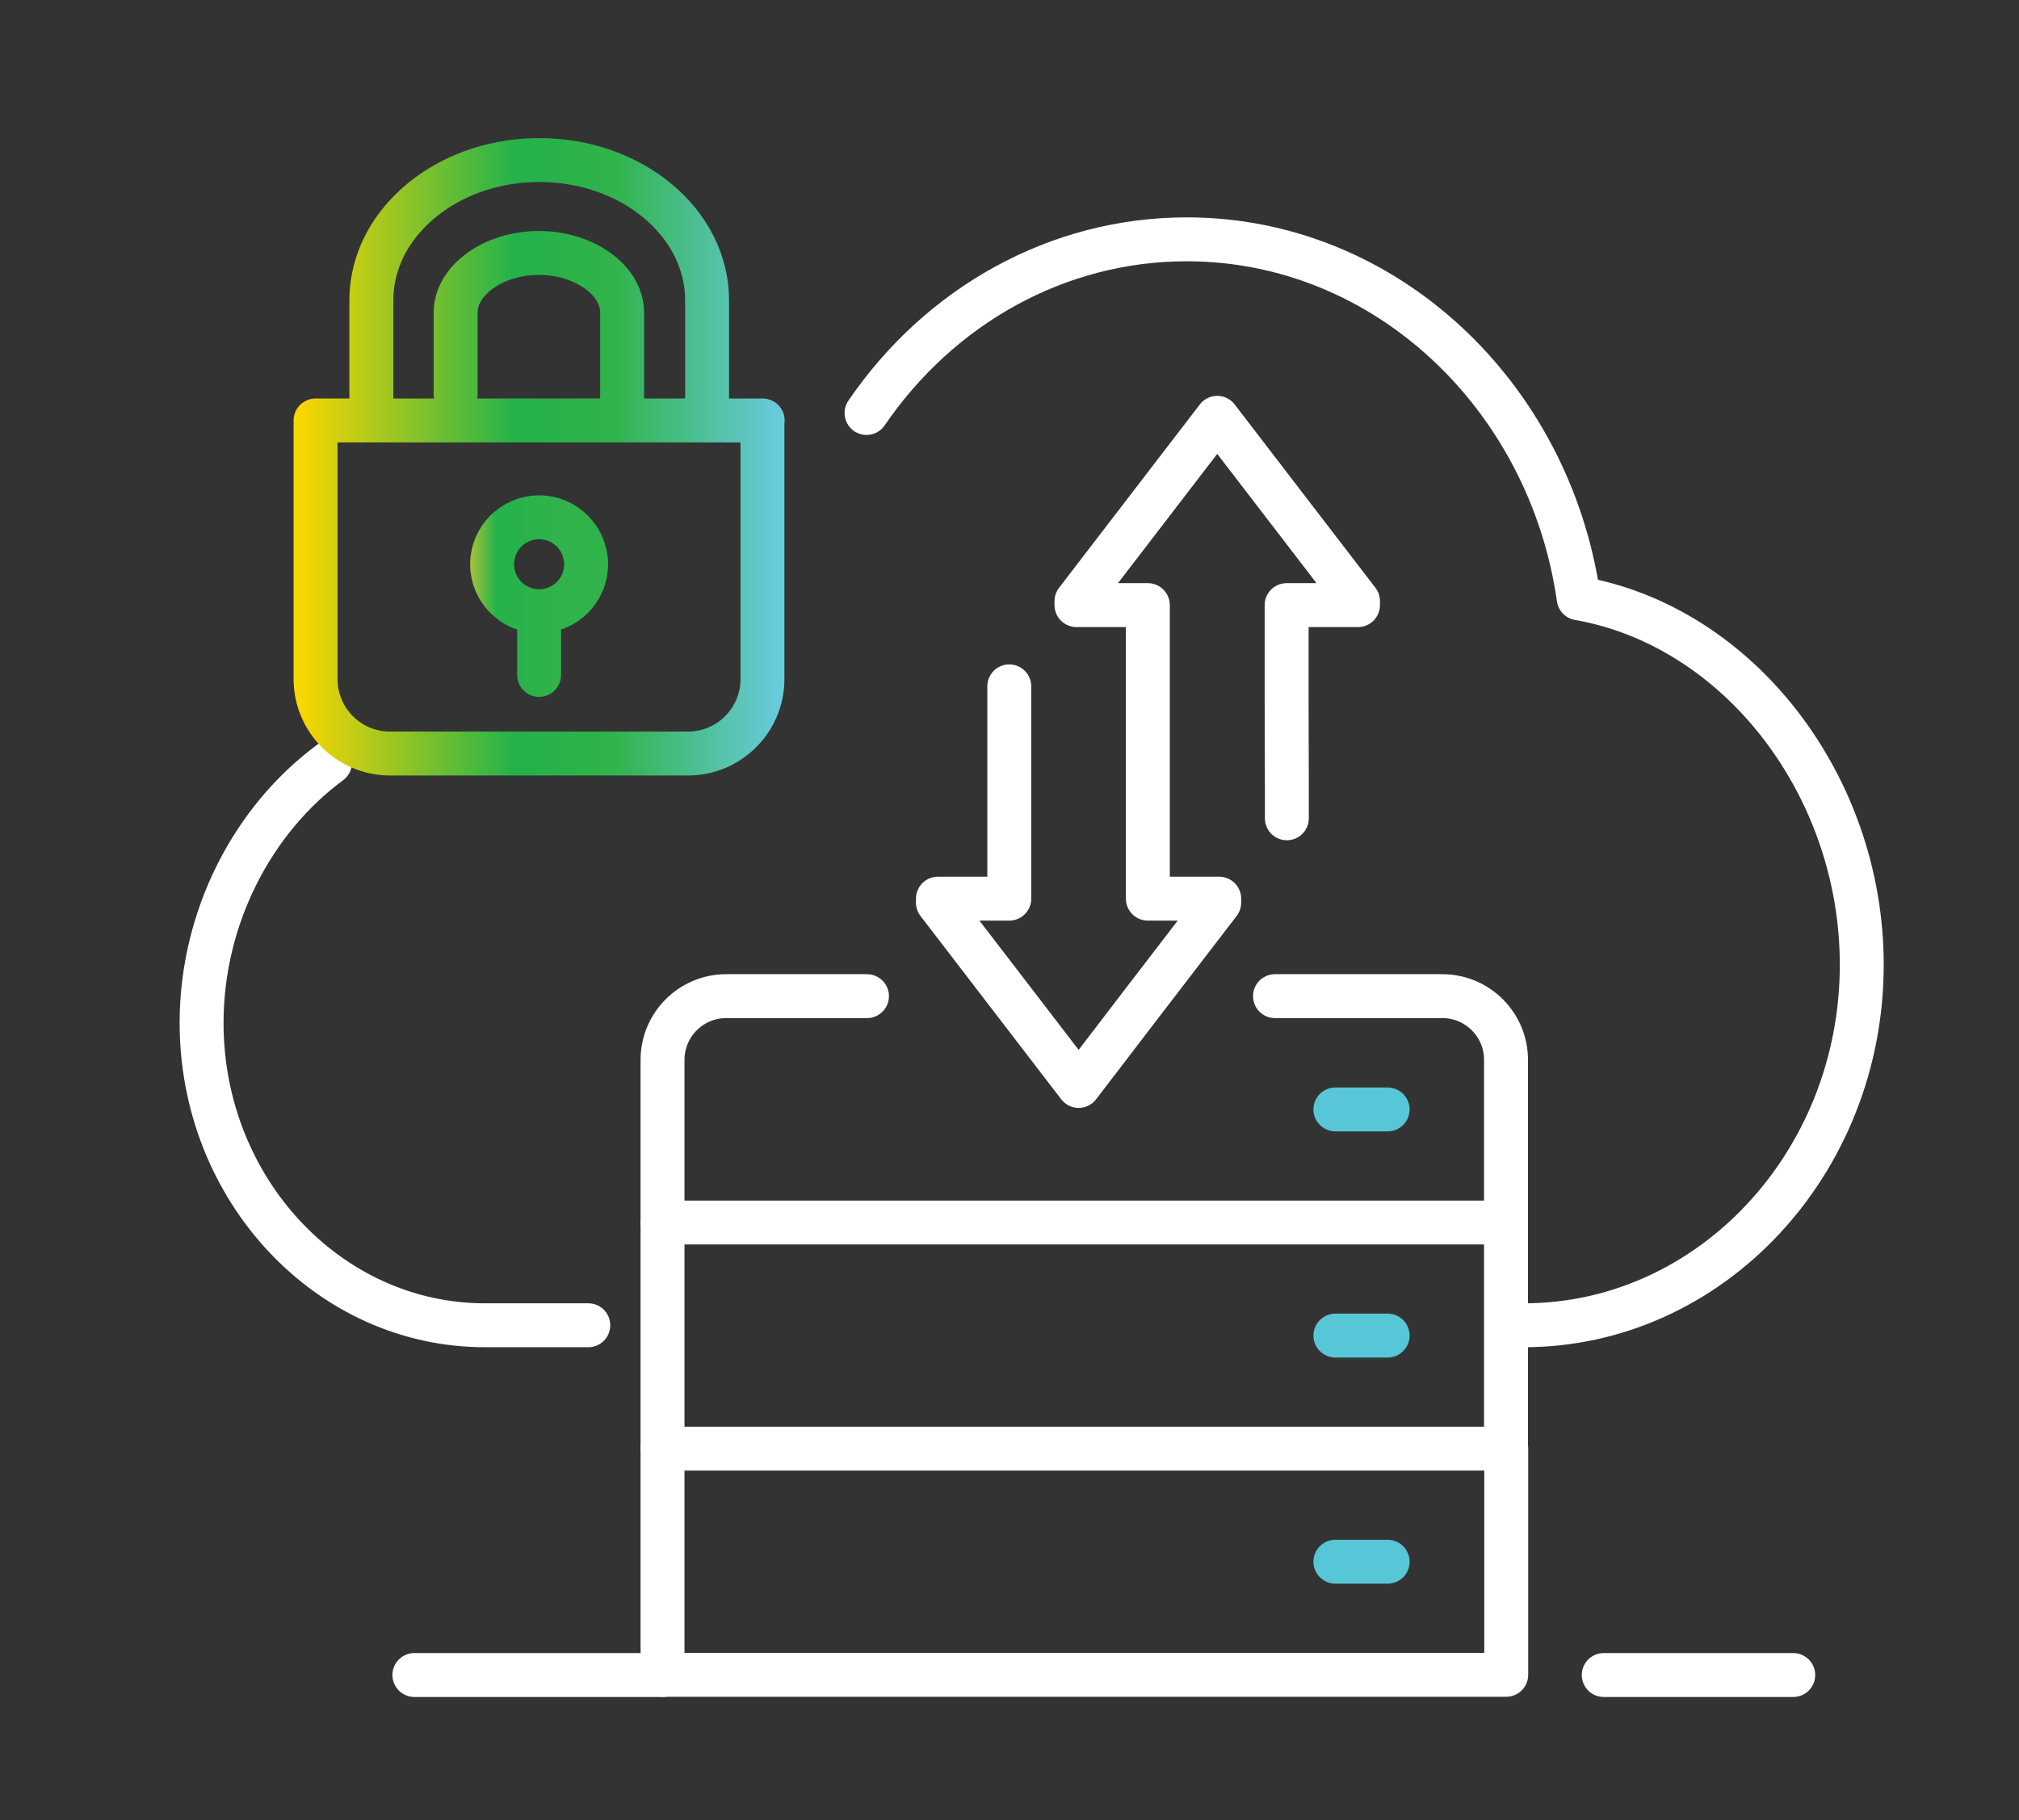
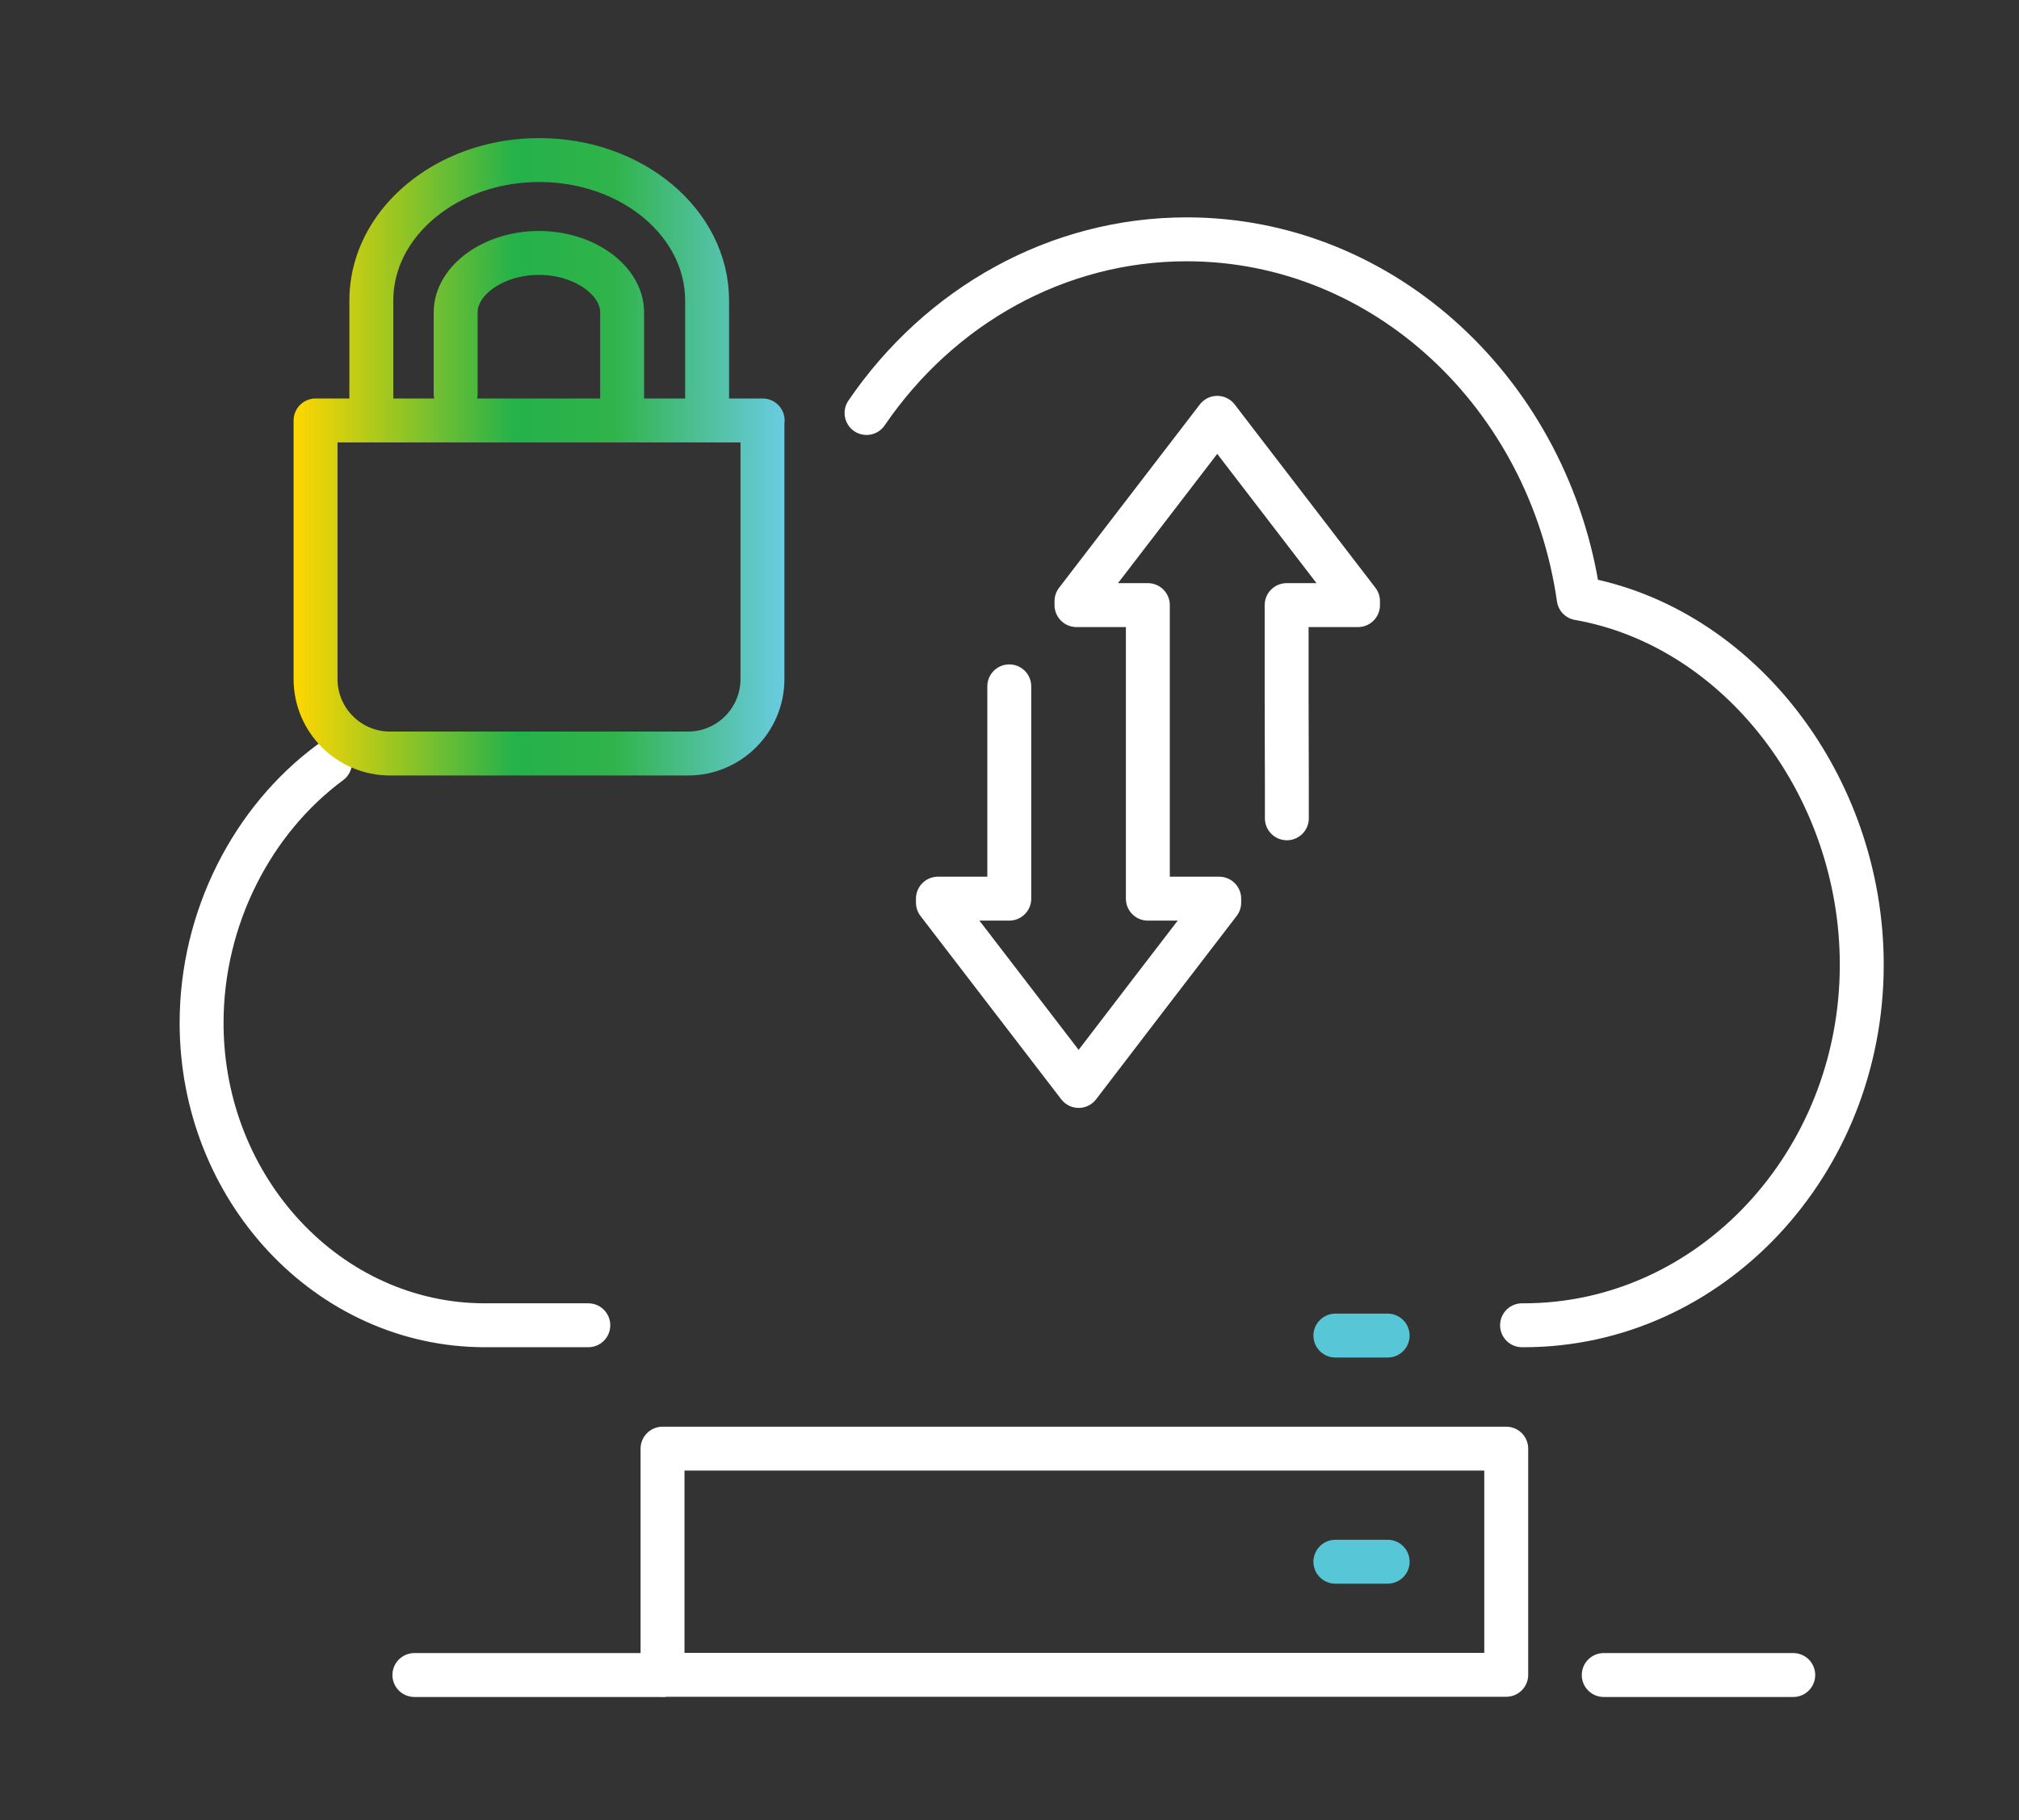
<svg xmlns="http://www.w3.org/2000/svg" id="Layer_1" data-name="Layer 1" width="91.94" height="82.91" viewBox="0 0 91.94 82.91">
  <rect x="0" y="0" width="91.94" height="82.91" fill="#333333" stroke="none" />
  <defs>
    <style>
      .cls-1 {
        stroke: url(#New_Gradient_Swatch_1);
      }

      .cls-1, .cls-2, .cls-3, .cls-4 {
        fill: none;
        stroke-linecap: round;
        stroke-linejoin: round;
        stroke-width: 2px;
      }

      .cls-2 {
        stroke: #fff;
      }

      .cls-3 {
        stroke: url(#linear-gradient);
      }

      .cls-4 {
        stroke: #57c6d7;
      }
    </style>
    <linearGradient id="linear-gradient" x1="21.41" y1="27.14" x2="27.69" y2="27.14" gradientUnits="userSpaceOnUse">
      <stop offset=".01" stop-color="#a0c23a" />
      <stop offset=".19" stop-color="#24b24b" />
      <stop offset=".65" stop-color="#30b34a" />
    </linearGradient>
    <linearGradient id="New_Gradient_Swatch_1" data-name="New Gradient Swatch 1" x1="13.37" y1="20.8" x2="35.73" y2="20.8" gradientUnits="userSpaceOnUse">
      <stop offset="0" stop-color="gold" />
      <stop offset=".45" stop-color="#24b24b" />
      <stop offset=".65" stop-color="#30b34a" />
      <stop offset="1" stop-color="#6acbe1" />
    </linearGradient>
  </defs>
  <path class="cls-2" d="M39.46,18.81c3.33-4.88,8.69-7.91,14.58-7.91,9.03,0,16.53,7.11,17.85,16.35,7.3,1.28,12.89,8.54,12.89,16.69,0,9.06-6.91,16.42-15.39,16.42h-.08" />
  <path class="cls-2" d="M15.03,34.73c-3.52,2.6-5.85,7.05-5.85,11.86,0,7.59,5.79,13.77,12.9,13.77h4.71" />
-   <path class="cls-2" d="M30.17,55.68v-7.41c0-1.6,1.3-2.9,2.9-2.9h6.41" />
-   <path class="cls-2" d="M58.06,45.37h7.62c1.6,0,2.9,1.3,2.9,2.9v7.41" />
-   <polyline class="cls-2" points="30.17 65.98 30.17 55.68 68.58 55.68 68.58 55.68 68.58 65.98" />
  <rect class="cls-2" x="30.17" y="65.98" width="38.42" height="10.3" />
  <polyline class="cls-2" points="58.6 37.27 58.6 35.62 58.59 31.93 58.59 27.56 61.84 27.56 61.84 27.38 55.43 19.03 49.02 27.38 49.02 27.56 52.27 27.56 52.27 29.28 52.27 39.21 52.27 40.93 55.52 40.93 55.52 41.11 52.25 45.37 49.12 49.46 45.98 45.37 42.71 41.11 42.71 40.93 45.96 40.93 45.96 36.8 45.96 32.91 45.96 31.26" />
-   <line class="cls-4" x1="63.19" y1="50.53" x2="60.81" y2="50.53" />
  <line class="cls-4" x1="63.19" y1="60.83" x2="60.81" y2="60.83" />
  <line class="cls-4" x1="63.19" y1="71.13" x2="60.81" y2="71.13" />
  <line class="cls-2" x1="30.17" y1="76.29" x2="18.87" y2="76.29" />
  <line class="cls-2" x1="73.03" y1="76.29" x2="81.66" y2="76.29" />
  <g>
-     <path class="cls-3" d="M24.55,30.74v-2.8m0-4.38c-1.18,0-2.14,.96-2.14,2.14s.96,2.14,2.14,2.14,2.14-.96,2.14-2.14-.96-2.14-2.14-2.14Z" />
    <path class="cls-1" d="M20.75,17.95v-3.72c0-1.47,1.73-2.71,3.79-2.71s3.79,1.24,3.79,2.71v4.15m3.87,.77v-5.46c0-3.54-3.42-6.4-7.64-6.4-2.69,0-5.05,1.16-6.42,2.92-.78,1-1.23,2.2-1.23,3.48v5.46m17.82,0H14.37v11.78c0,1.87,1.52,3.39,3.39,3.39h13.57c1.87,0,3.39-1.52,3.39-3.39v-11.78Z" />
  </g>
</svg>